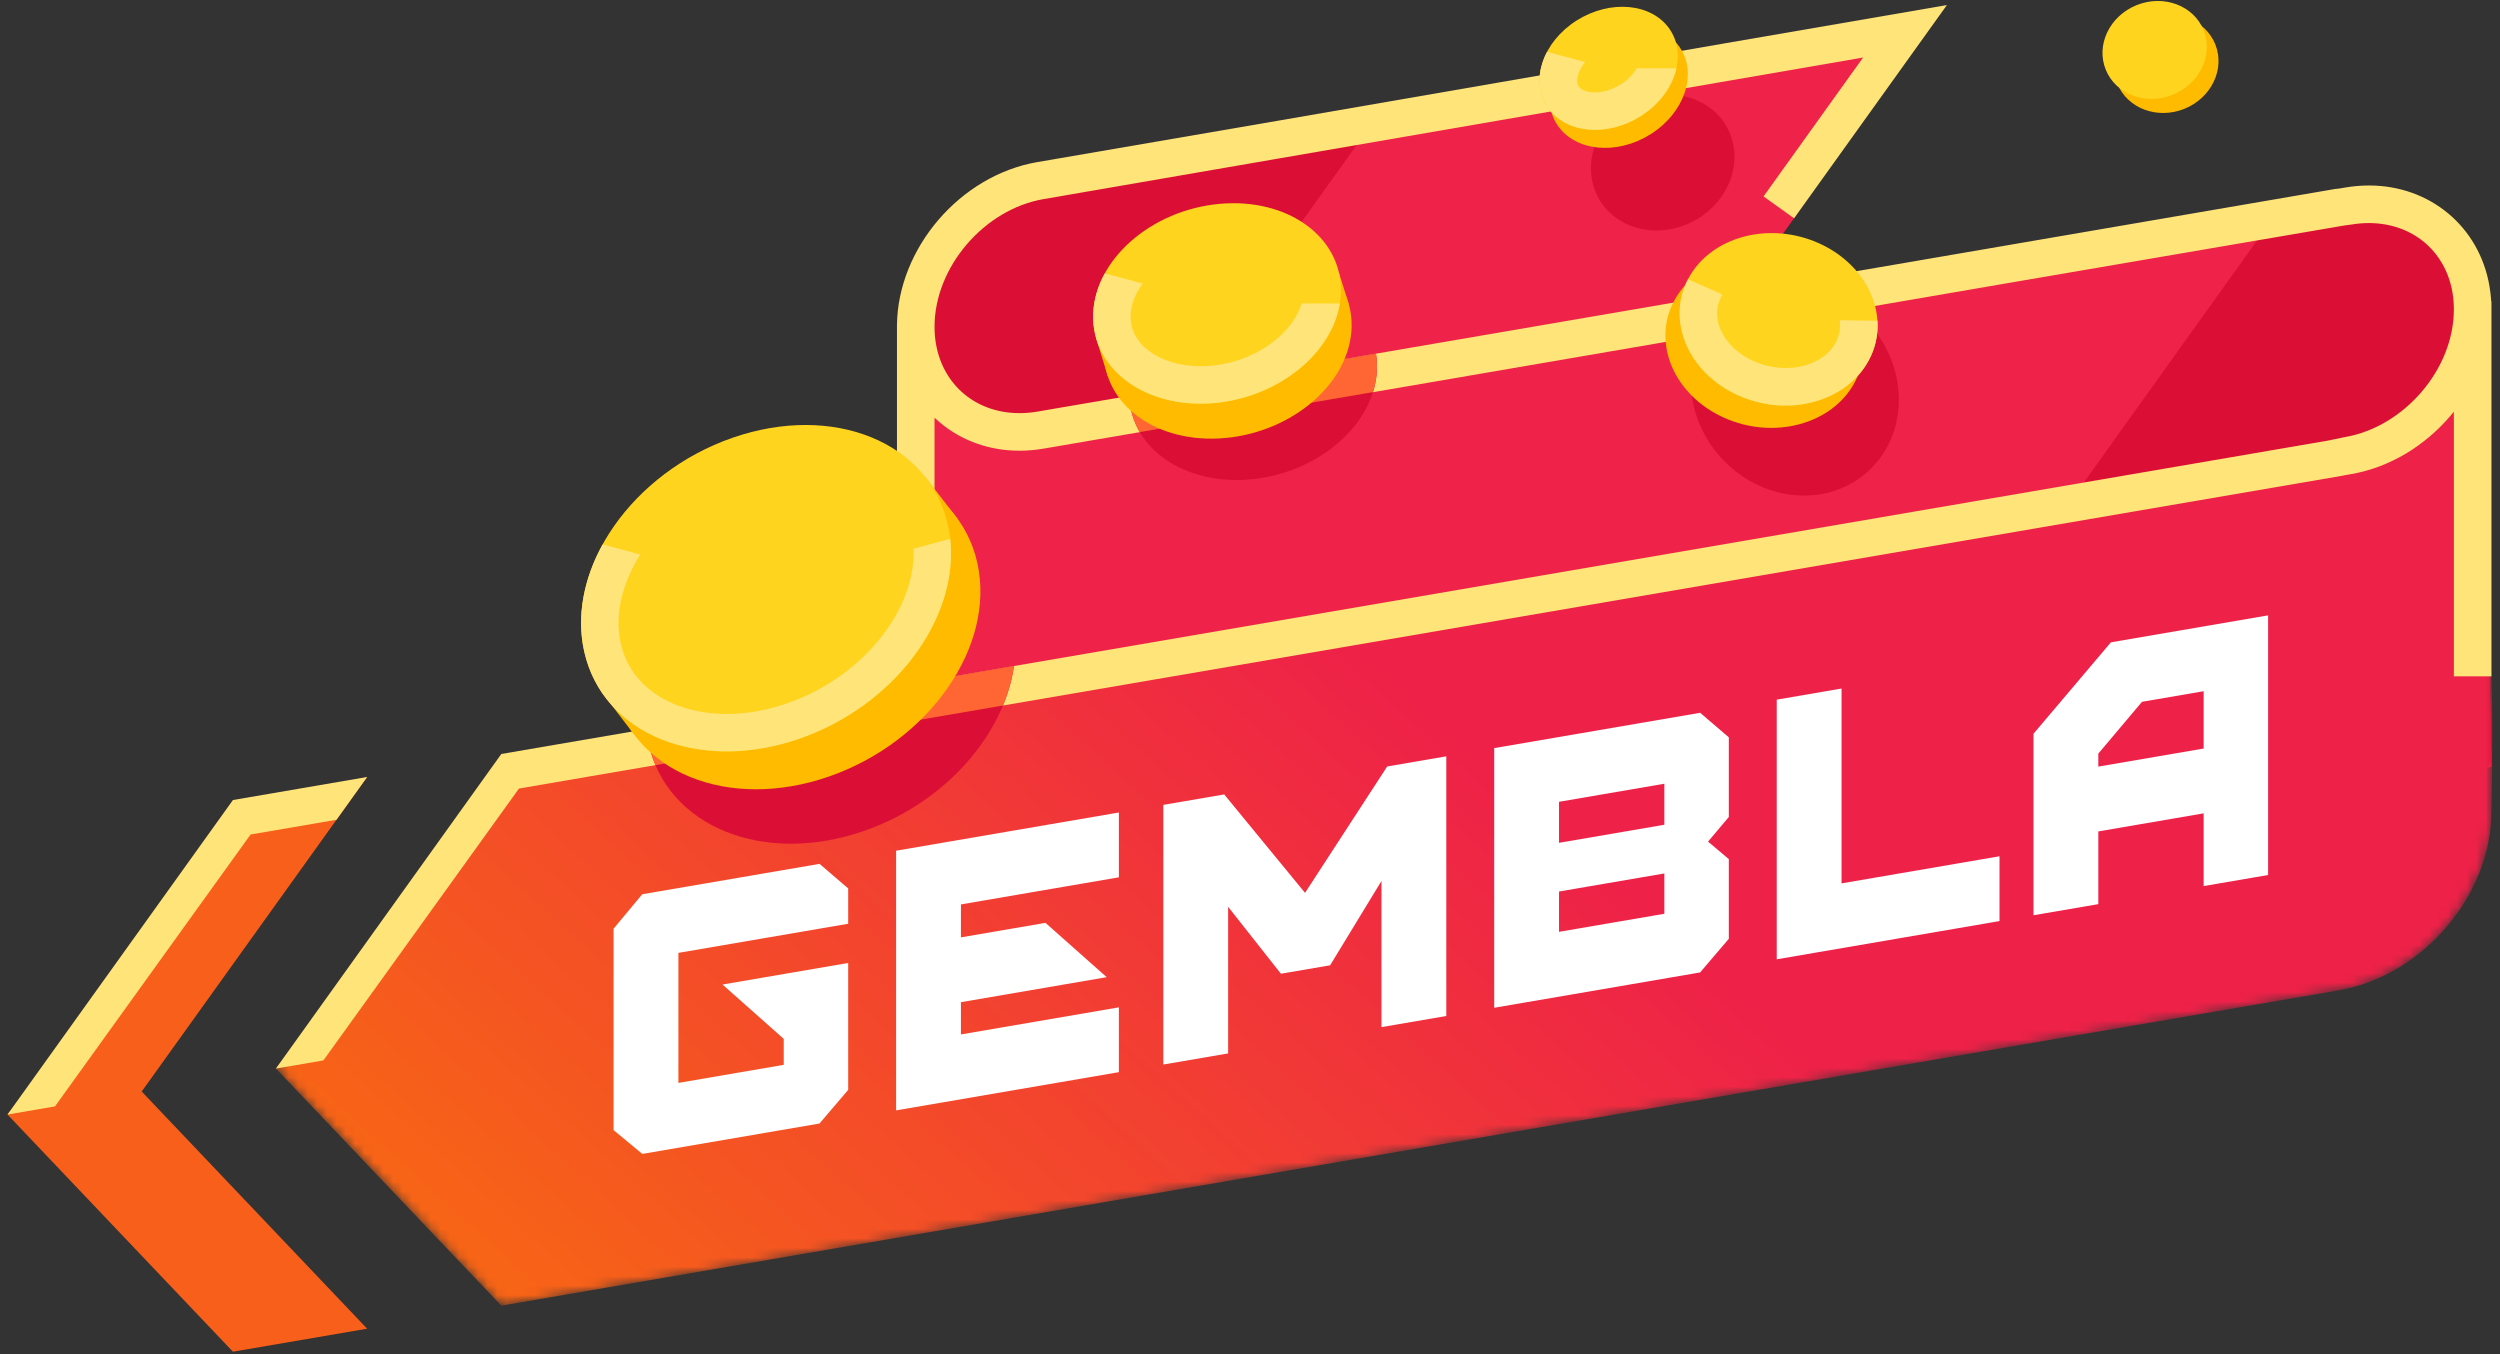
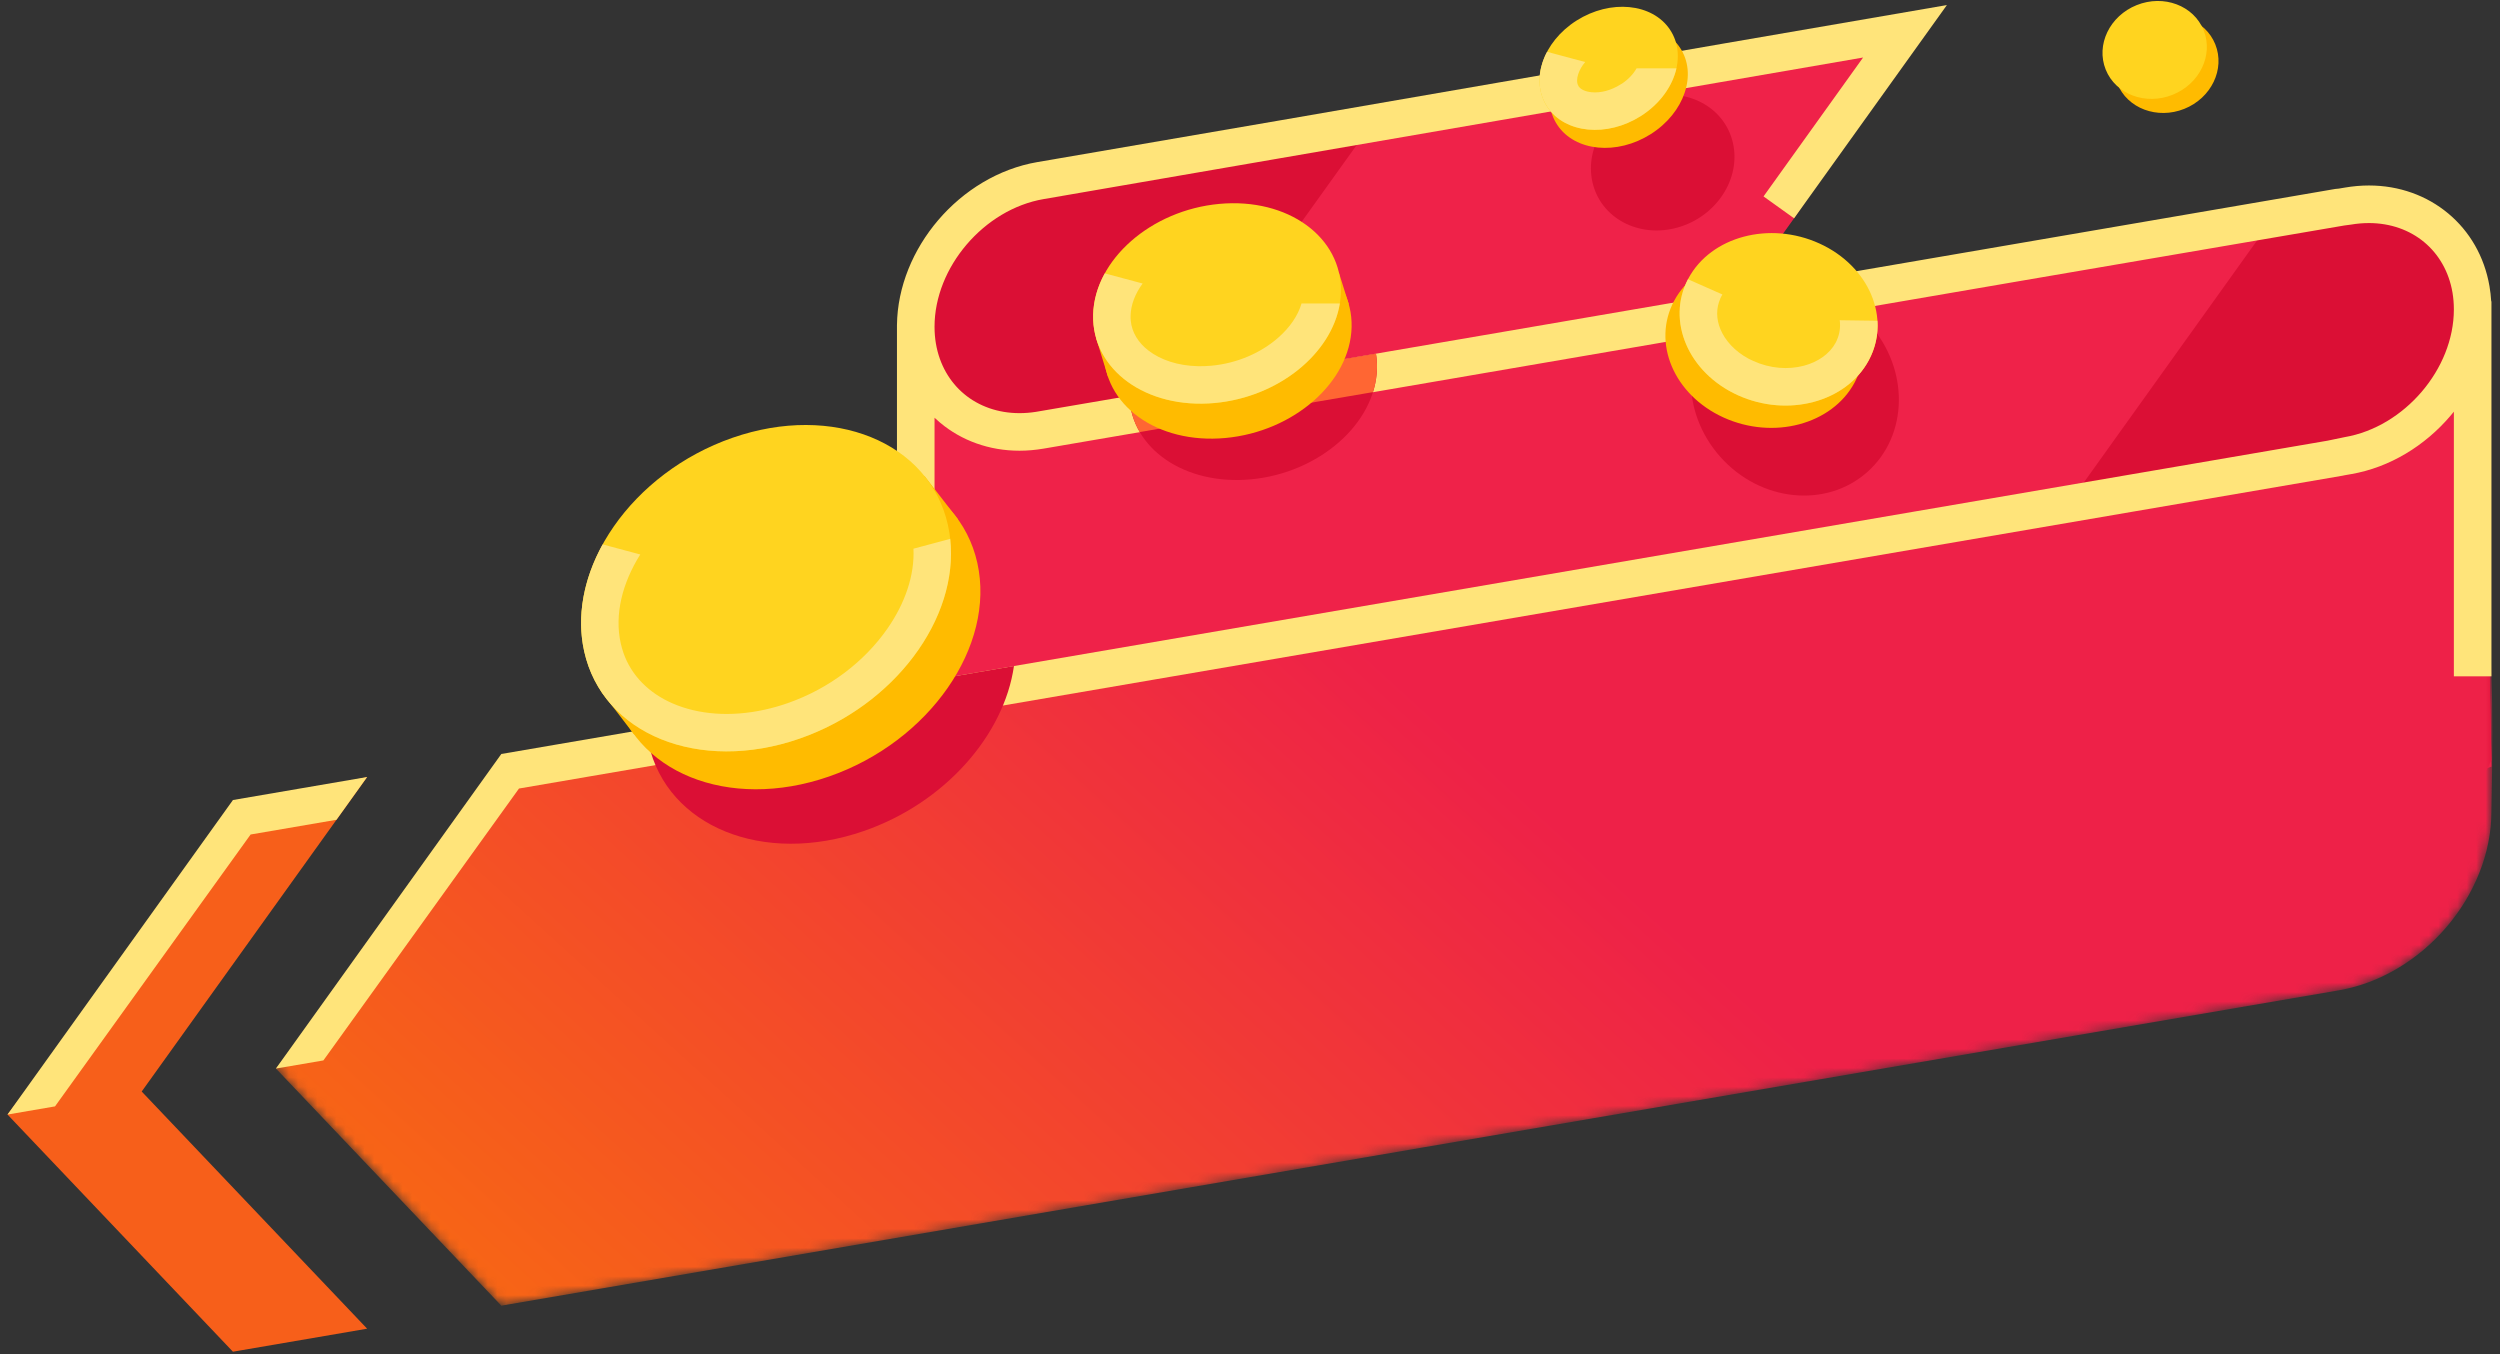
<svg xmlns="http://www.w3.org/2000/svg" xmlns:xlink="http://www.w3.org/1999/xlink" width="264px" height="143px" viewBox="0 0 264 143" version="1.1">
  <rect x="0" y="0" width="264" height="143" fill="#333333" stroke="none" />
  <defs>
    <path d="M234.097,0.835 L234.097,54.393 C234.097,58.835 232.281,63.184 229.356,66.611 C226.431,70.037 222.393,72.546 217.952,73.308 C118.934,90.294 127.004,88.908 121.407,89.869 C49.736,102.171 71.681,98.413 24.872,106.443 L23.94,106.603 L0.133,81.558 L23.94,48.345 L213.327,15.856 C216.673,15.281 226.035,13.958 228.243,11.372 C230.45,8.785 231.253,3.951 231.253,0.604 L234.097,0.835 Z" id="path-1" />
    <linearGradient x1="57.914%" y1="51.846%" x2="-24.51%" y2="93.667%" id="linearGradient-3">
      <stop stop-color="#EE2148" offset="0%" />
      <stop stop-color="#FB8200" offset="100%" />
    </linearGradient>
  </defs>
  <g id="Page-1" stroke="none" stroke-width="1" fill="none" fill-rule="evenodd">
    <g id="logotypes_gembla_2" transform="translate(-289, -226)">
      <path d="M490.297,285.649 L399.864,301.162 C396.518,301.736 393.474,303.629 391.266,306.216 C389.058,308.802 387.687,312.081 387.687,315.428 L383.719,316.108 L384.817,262.18 C384.817,257.739 385.535,253.041 388.46,249.614 C391.385,246.187 395.422,244.881 399.864,244.119 L492.921,227.272 L478.478,249.016 L470.678,259.898 L494.473,284.932 L490.297,285.649 Z" id="Fill-195" fill="#EF2249" />
      <path d="M383.719,282.426 L384.34,263.29 C384.34,258.848 385.535,254.551 388.46,251.124 C391.385,247.698 395.422,245.189 399.864,244.427 L434.265,238.525 L405.474,278.694 L383.719,282.426 Z" id="Fill-197" fill="#DB0F35" />
      <path d="M533.105,304.655 L399.864,327.512 C395.422,328.274 391.385,327.15 388.46,324.728 C385.535,322.305 383.719,318.579 383.719,314.137 L384.773,263.277 L385.732,259.626 C385.732,262.973 387.807,267.663 390.015,269.492 C392.223,271.321 401.733,270.483 405.079,269.909 L535.952,247.537 C540.393,246.775 543.934,247.747 546.859,250.17 C549.784,252.593 551.108,255.185 551.108,259.626 L552.097,306.956 L548.128,308.406 C548.128,305.059 546.758,308.099 544.55,306.27 C542.342,304.441 539.298,303.592 535.952,304.167 L533.105,304.655 Z" id="Fill-198" fill="#EF2249" />
      <path d="M533.105,304.655 L516.079,307.575 L499.563,290.2 L530.256,247.329 L535.952,246.36 C540.393,245.598 543.852,247 546.777,249.423 C549.702,251.847 551.115,254.936 551.115,259.378 L552.097,306.27 L548.128,314.254 C548.128,310.907 546.758,308.099 544.55,306.27 C542.342,304.441 539.298,303.592 535.952,304.167 L533.105,304.655 Z" id="Fill-199" fill="#DB0F35" />
      <g id="Group-203" transform="translate(318, 257.276)">
        <mask id="mask-2" fill="white">
          <use xlink:href="#path-1" />
        </mask>
        <g id="Clip-202" />
        <path d="M232.858,0.604 C233.332,18.202 233.745,31.408 234.097,40.22 C234.223,43.369 234.223,48.094 234.097,54.393 C234.097,58.835 232.281,63.184 229.356,66.611 C226.431,70.037 222.393,72.546 217.952,73.308 C118.934,90.294 127.004,88.908 121.407,89.869 C49.736,102.171 71.681,98.413 24.872,106.443 L23.94,106.603 L0.133,81.558 L24.872,49.52 L213.327,15.856 C216.673,15.281 226.035,13.958 228.243,11.372 C230.45,8.785 231.253,3.951 231.253,0.604 L232.858,0.604 Z" id="Fill-201" fill="url(#linearGradient-3)" mask="url(#mask-2)" />
      </g>
-       <path d="M360.639,326.624 L360.639,340.355 L371.762,338.447 L371.762,335.702 L365.295,329.967 L378.569,327.69 L378.569,341.09 L375.536,344.644 L356.828,347.853 L353.795,345.34 L353.795,324.067 L356.821,320.434 L375.543,317.223 L378.569,319.817 L378.569,323.548 C372.593,324.573 366.616,325.599 360.639,326.624 Z M390.474,321.506 L390.474,324.986 L399.402,323.454 L405.868,329.189 L405.868,329.189 L390.474,331.83 L390.474,335.237 L407.154,332.375 L407.154,339.22 L383.629,343.255 L383.629,315.835 L407.154,311.8 L407.154,318.644 L390.474,321.506 Z M426.812,320.286 L435.487,306.939 L441.728,305.868 L441.728,333.289 L434.884,334.463 L434.884,319.032 L429.46,327.935 L424.267,328.826 L418.691,321.761 L418.691,337.241 L411.847,338.415 L411.847,310.995 L418.277,309.892 L426.812,320.286 Z M469.371,314.873 L471.563,316.721 L471.563,325.137 L468.53,328.691 L446.788,332.421 L446.788,305 L468.537,301.27 L471.563,303.864 L471.563,312.274 L469.371,314.873 Z M483.467,319.284 L500.148,316.422 L500.148,323.267 L476.623,327.303 L476.623,299.883 L483.467,298.709 L483.467,319.284 Z M521.705,311.89 L510.583,313.798 L510.583,321.477 L503.738,322.651 L503.738,303.484 L511.913,293.828 L528.513,290.981 L528.513,318.401 L521.705,319.569 L521.705,311.89 Z M453.633,315.001 L464.755,313.093 L464.755,308.763 L453.633,310.671 L453.633,315.001 Z M453.633,324.402 L464.755,322.494 L464.755,318.237 L453.633,320.145 L453.633,324.402 Z M510.583,306.953 L521.705,305.045 L521.705,298.993 L515.195,300.11 L510.583,305.58 L510.583,306.953 Z" id="Fill-211" fill="#FFFFFF" />
      <path d="M314.531,311.092 L289.793,343.696 L313.599,368.741 L314.531,368.58 C319.713,367.692 324.052,366.947 327.769,366.31 L303.963,341.265 L327.769,308.051 L314.531,311.092 Z" id="Fill-212" fill="#F75F1A" />
      <g id="Group-3" transform="translate(289, 226)" fill="#FFE47A">
        <path d="M247.561,23.811 C202.423,31.517 157.302,39.331 112.165,47.038 L112.165,47.04 L110.212,47.373 C109.334,47.523 108.481,47.596 107.658,47.596 C104.439,47.596 101.535,46.518 99.289,44.647 C99.082,44.475 98.882,44.297 98.687,44.113 L98.687,52.067 L98.687,54.051 L94.719,54.051 L94.719,34.316 L94.72,34.316 C94.77,30.277 96.427,26.346 99.07,23.249 C101.745,20.116 105.452,17.818 109.545,17.116 L111.371,16.805 C111.418,16.796 111.465,16.787 111.512,16.779 C142.915,11.411 174.186,5.921 205.592,0.535 C200.213,8.04 194.831,15.544 189.454,23.052 L186.229,20.742 L196.742,6.074 L112.164,20.687 L112.165,20.69 L110.212,21.023 C107.058,21.564 104.177,23.362 102.077,25.823 C99.986,28.273 98.687,31.364 98.687,34.505 C98.687,35.136 98.738,35.736 98.835,36.3 C99.212,38.498 100.284,40.333 101.815,41.609 C103.353,42.89 105.379,43.628 107.658,43.628 C108.228,43.628 108.808,43.583 109.39,43.492 C155.139,35.683 200.876,27.798 246.619,19.951 L246.972,19.918 L247.604,19.811 C248.481,19.66 249.335,19.587 250.158,19.587 C253.377,19.587 256.281,20.665 258.527,22.536 C260.779,24.412 262.348,27.068 262.888,30.216 C262.978,30.742 263.04,31.277 263.072,31.82 L263.097,31.82 L263.097,71.418 L259.128,71.418 L259.128,43.472 C259.003,43.628 258.876,43.782 258.746,43.934 C256.071,47.068 252.363,49.365 248.271,50.067 L247.586,50.188 L247.364,50.235 L101.301,75.293 L62.197,82 L54.805,83.269 L34.15,111.981 L29.134,112.841 L52.94,79.62 L58.957,78.588 L81.256,74.763 L98.809,71.751 L245.785,46.538 L247.604,46.16 C250.757,45.619 253.639,43.821 255.739,41.361 C257.83,38.911 259.128,35.819 259.128,32.679 C259.128,32.047 259.078,31.447 258.981,30.883 C258.604,28.685 257.532,26.85 256,25.574 C254.463,24.294 252.437,23.556 250.158,23.556 C249.537,23.556 248.905,23.608 248.271,23.717 L247.561,23.811 Z M24.599,84.482 L38.769,82.051 L35.532,86.568 L26.464,88.123 L5.809,116.835 L0.793,117.696 L24.599,84.482 Z" id="Combined-Shape" />
      </g>
      <g id="Group" transform="translate(357, 296)">
        <path d="M0.243,6.995 L39.074,0.334 C38.032,7.607 31.805,14.776 23.23,17.752 C12.623,21.434 2.442,17.305 0.491,8.53 C0.378,8.023 0.297,7.51 0.243,6.995" id="Fill-205" fill="#DB0F35" />
-         <path d="M5.429,6.105 L13.256,4.763 L30.809,1.752 L30.809,1.751 L39.074,0.334 C38.873,1.736 38.478,3.135 37.912,4.501 L33.301,5.293 L1.218,10.796 C0.913,10.08 0.668,9.325 0.491,8.53 C0.378,8.023 0.297,7.51 0.243,6.995 L5.429,6.105 Z" id="Fill-210" fill="#FF6633" />
      </g>
      <g id="Group-2" transform="translate(408, 263)">
        <path d="M0.254,4.89 C1.506,4.641 2.599,4.414 3.37,4.282 L26.302,0.348 C26.385,0.852 26.423,1.371 26.41,1.905 C26.273,7.712 20.304,12.957 13.079,13.62 C6.099,14.262 0.499,10.39 0.254,4.89" id="Fill-200" fill="#DB0F35" />
        <path d="M1.356,8.624 C0.702,7.508 0.314,6.248 0.254,4.89 C1.506,4.641 2.599,4.414 3.37,4.282 L26.302,0.348 C26.385,0.852 26.423,1.371 26.41,1.905 C26.39,2.755 26.244,3.594 25.988,4.407 C17.778,5.815 9.567,7.221 1.356,8.624 Z" id="Fill-207" fill="#FF6633" />
      </g>
      <path d="M466.146,250.029 C470.242,248.882 472.862,244.881 471.998,241.093 C471.135,237.304 467.114,235.162 463.018,236.31 C458.921,237.456 456.301,241.458 457.165,245.246 C458.028,249.035 462.049,251.176 466.146,250.029" id="Fill-196" fill="#DB0F35" />
      <path d="M470.663,274.243 C474.89,278.995 481.844,279.71 486.193,275.841 C490.543,271.971 490.641,264.982 486.413,260.23 C482.186,255.478 475.233,254.763 470.883,258.632 C466.534,262.502 466.435,269.491 470.663,274.243" id="Fill-216" fill="#DB0F35" />
      <path d="M463.322,240.162 C466.893,237.9 468.27,233.807 466.398,231.021 C464.526,228.235 460.113,227.811 456.542,230.073 C452.971,232.336 451.594,236.429 453.466,239.215 C455.338,242.001 459.751,242.425 463.322,240.162" id="Fill-217" fill="#FFBB00" />
      <path d="M462.266,238.259 C465.837,235.997 467.214,231.904 465.342,229.118 C463.47,226.332 459.058,225.907 455.486,228.17 C451.915,230.433 450.538,234.526 452.41,237.311 C454.282,240.098 458.695,240.522 462.266,238.259" id="Fill-218" fill="#FFD41F" />
      <path d="M460.142,234.911 C460.421,234.734 460.12,234.939 460.286,234.829 C460.971,234.368 461.491,233.806 461.822,233.215 L466.033,233.215 C465.611,235.103 464.292,236.976 462.266,238.259 C458.695,240.522 454.282,240.098 452.41,237.311 C451.269,235.613 451.335,233.43 452.369,231.471 L456.395,232.55 C456.052,232.954 455.805,233.388 455.661,233.823 C455.498,234.318 455.494,234.773 455.686,235.077 L455.679,235.081 L455.707,235.125 C455.95,235.471 456.453,235.681 457.073,235.741 C458.016,235.832 459.115,235.562 460.142,234.911" id="Fill-219" fill="#FFE47A" />
      <path d="M471.006,270.087 C476.264,272.479 482.457,270.833 484.839,266.41 C487.221,261.986 484.89,256.462 479.632,254.069 C474.375,251.677 468.181,253.323 465.8,257.747 C463.418,262.17 465.749,267.695 471.006,270.087" id="Fill-220" fill="#FFBB00" />
      <path d="M472.509,267.731 C477.766,270.123 483.959,268.476 486.341,264.053 C488.723,259.63 486.392,254.105 481.134,251.713 C475.877,249.32 469.683,250.967 467.301,255.39 C464.92,259.813 467.251,265.338 472.509,267.731" id="Fill-221" fill="#FFD41F" />
      <path d="M474.152,264.119 C475.928,264.927 477.84,265.059 479.495,264.619 C480.969,264.227 482.205,263.382 482.853,262.178 C482.891,262.108 482.929,262.03 482.967,261.945 L482.967,261.93 C483.274,261.255 483.369,260.531 483.275,259.815 L487.259,259.872 C487.348,261.288 487.059,262.721 486.341,264.053 C483.959,268.476 477.766,270.123 472.509,267.731 C467.29,265.356 464.956,259.896 467.25,255.49 L470.886,257.097 C470.852,257.152 470.82,257.209 470.79,257.266 L470.662,257.508 L470.675,257.514 C470.207,258.542 470.234,259.688 470.667,260.741 C471.172,261.971 472.203,263.099 473.656,263.882 C473.748,263.931 473.913,264.01 474.152,264.119" id="Fill-222" fill="#FFE47A" />
      <path d="M519.663,237.495 C522.52,236.349 523.985,233.301 522.937,230.686 C521.889,228.072 518.723,226.881 515.866,228.026 C513.009,229.172 511.544,232.22 512.592,234.835 C513.641,237.449 516.806,238.64 519.663,237.495" id="Fill-223" fill="#FFBB00" />
      <path d="M518.432,236.007 C521.289,234.862 522.755,231.813 521.706,229.199 C520.658,226.584 517.492,225.393 514.636,226.539 C511.779,227.684 510.313,230.732 511.362,233.347 C512.41,235.962 515.576,237.153 518.432,236.007" id="Fill-224" fill="#FFD41F" />
      <polygon id="Fill-225" fill="#FFBB00" points="352.417 298.926 386.627 276.269 390.18 280.862 355.974 303.576" />
      <path d="M369.213,293.483 L370.346,285.593 C372.6,292.254 374.699,294.037 381.43,297.799 C375.665,298.343 371.31,297.101 369.213,293.483" id="Fill-226" fill="#FFFFFF" />
      <path d="M376.534,308.002 C387.141,304.321 394.158,294.223 392.207,285.448 C390.256,276.674 380.075,272.545 369.468,276.227 C358.861,279.909 351.844,290.007 353.795,298.781 C355.746,307.556 365.926,311.684 376.534,308.002" id="Fill-227" fill="#FFBB00" />
      <path d="M373.429,304.001 C384.036,300.319 391.053,290.221 389.102,281.447 C387.151,272.672 376.97,268.544 366.363,272.226 C355.756,275.907 348.738,286.005 350.689,294.779 C352.64,303.554 362.821,307.683 373.429,304.001" id="Fill-228" fill="#FFD41F" />
      <path d="M372.142,300.265 C376.615,298.712 380.33,295.809 382.719,292.37 C384.579,289.694 385.595,286.738 385.461,283.942 L389.342,282.903 C390.27,291.311 383.454,300.521 373.429,304.001 C362.821,307.683 352.64,303.554 350.689,294.779 C349.862,291.057 350.649,287.097 352.638,283.489 L356.611,284.553 C354.706,287.58 353.878,290.908 354.549,293.927 C354.628,294.28 354.724,294.618 354.835,294.94 C355.675,297.359 357.545,299.196 360.008,300.272 C362.726,301.458 366.146,301.744 369.784,300.935 C370.566,300.762 371.354,300.538 372.142,300.265" id="Fill-229" fill="#FFE47A" />
      <path d="M418.4,272.253 C425.625,271.589 431.593,266.344 431.73,260.538 C431.868,254.731 426.123,250.562 418.898,251.226 C411.673,251.889 405.705,257.134 405.567,262.941 C405.43,268.747 411.175,272.917 418.4,272.253" id="Fill-230" fill="#FFBB00" />
      <polygon id="Fill-231" fill="#FFBB00" points="406.022 265.849 431.435 258.133 430.412 254.869 404.755 261.728" />
      <path d="M417.269,268.558 C424.494,267.894 430.462,262.649 430.6,256.842 C430.737,251.036 424.992,246.867 417.767,247.53 C410.543,248.194 404.574,253.439 404.437,259.245 C404.299,265.052 410.045,269.221 417.269,268.558" id="Fill-232" fill="#FFD41F" />
      <path d="M416.913,264.62 C419.665,264.367 422.168,263.251 423.988,261.652 C425.194,260.592 426.066,259.341 426.442,258.044 L430.487,258.044 C429.625,263.356 423.991,267.94 417.269,268.558 C410.045,269.221 404.299,265.052 404.437,259.245 C404.473,257.723 404.91,256.24 405.665,254.868 L409.661,255.939 C408.879,257.005 408.417,258.171 408.39,259.338 C408.385,259.516 408.392,259.691 408.407,259.86 C408.521,261.099 409.209,262.199 410.278,263.019 C411.575,264.014 413.39,264.62 415.488,264.67 C415.95,264.68 416.427,264.664 416.913,264.62" id="Fill-233" fill="#FFE47A" />
    </g>
  </g>
</svg>